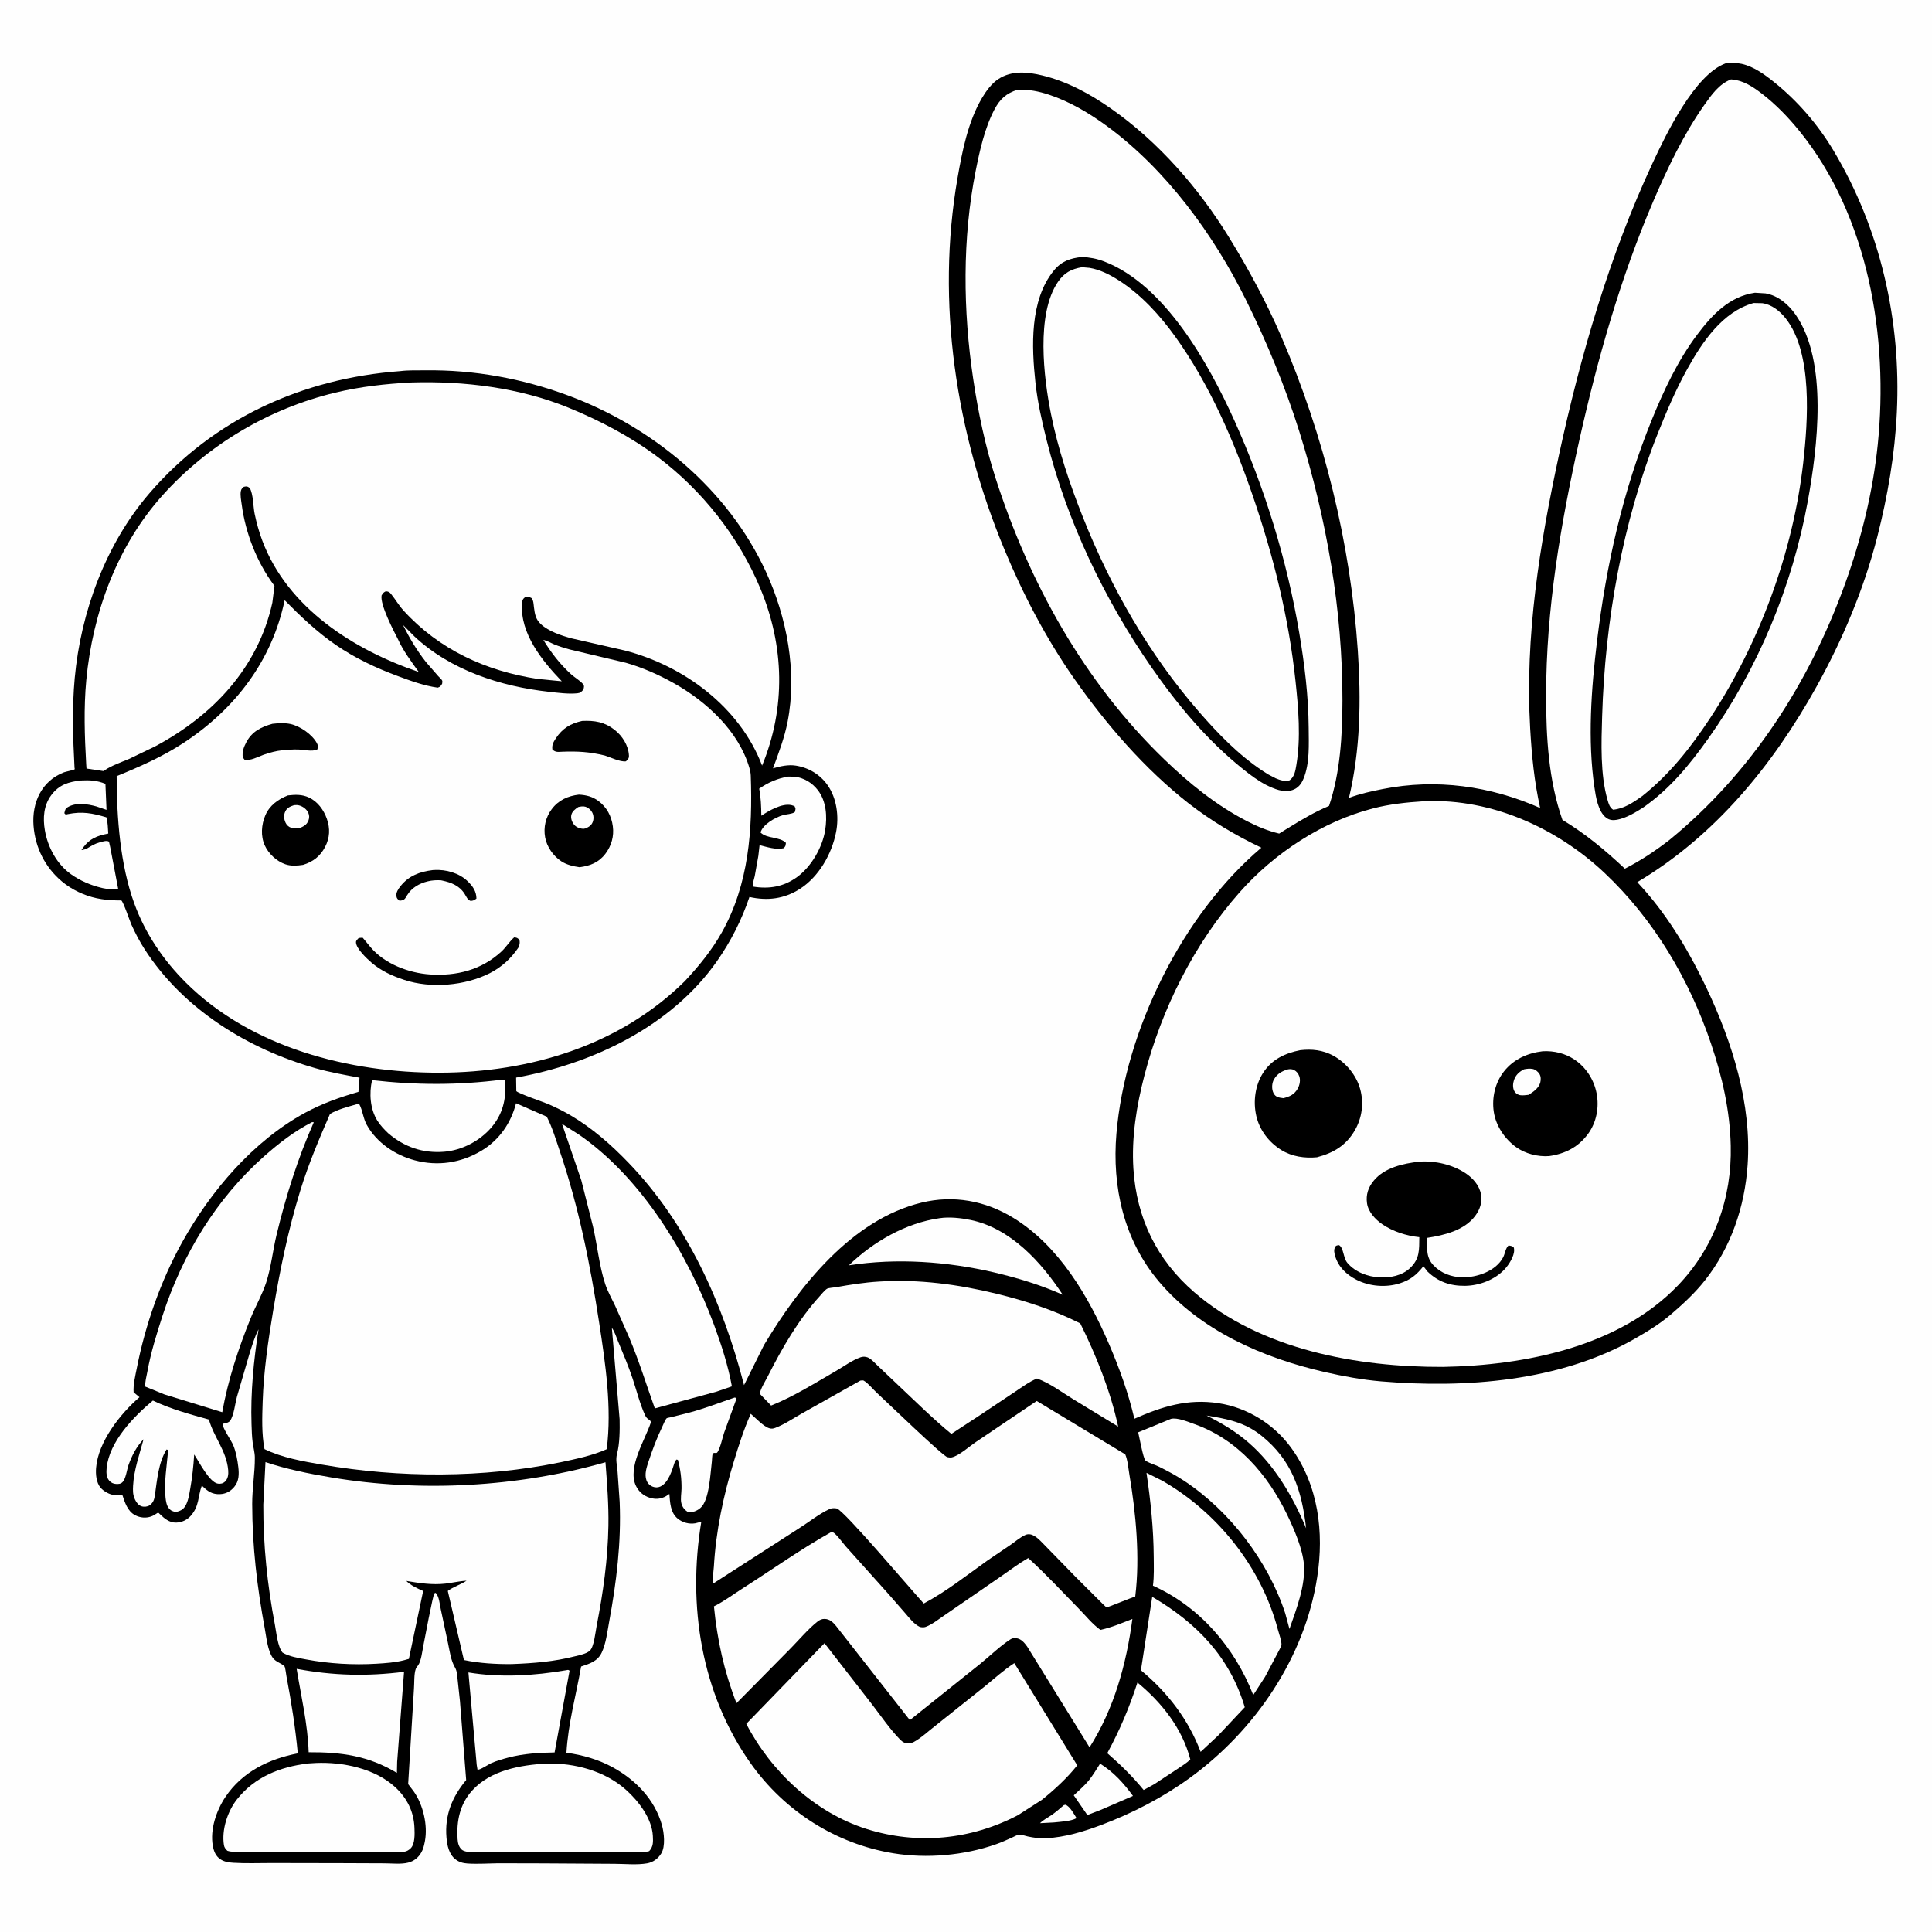
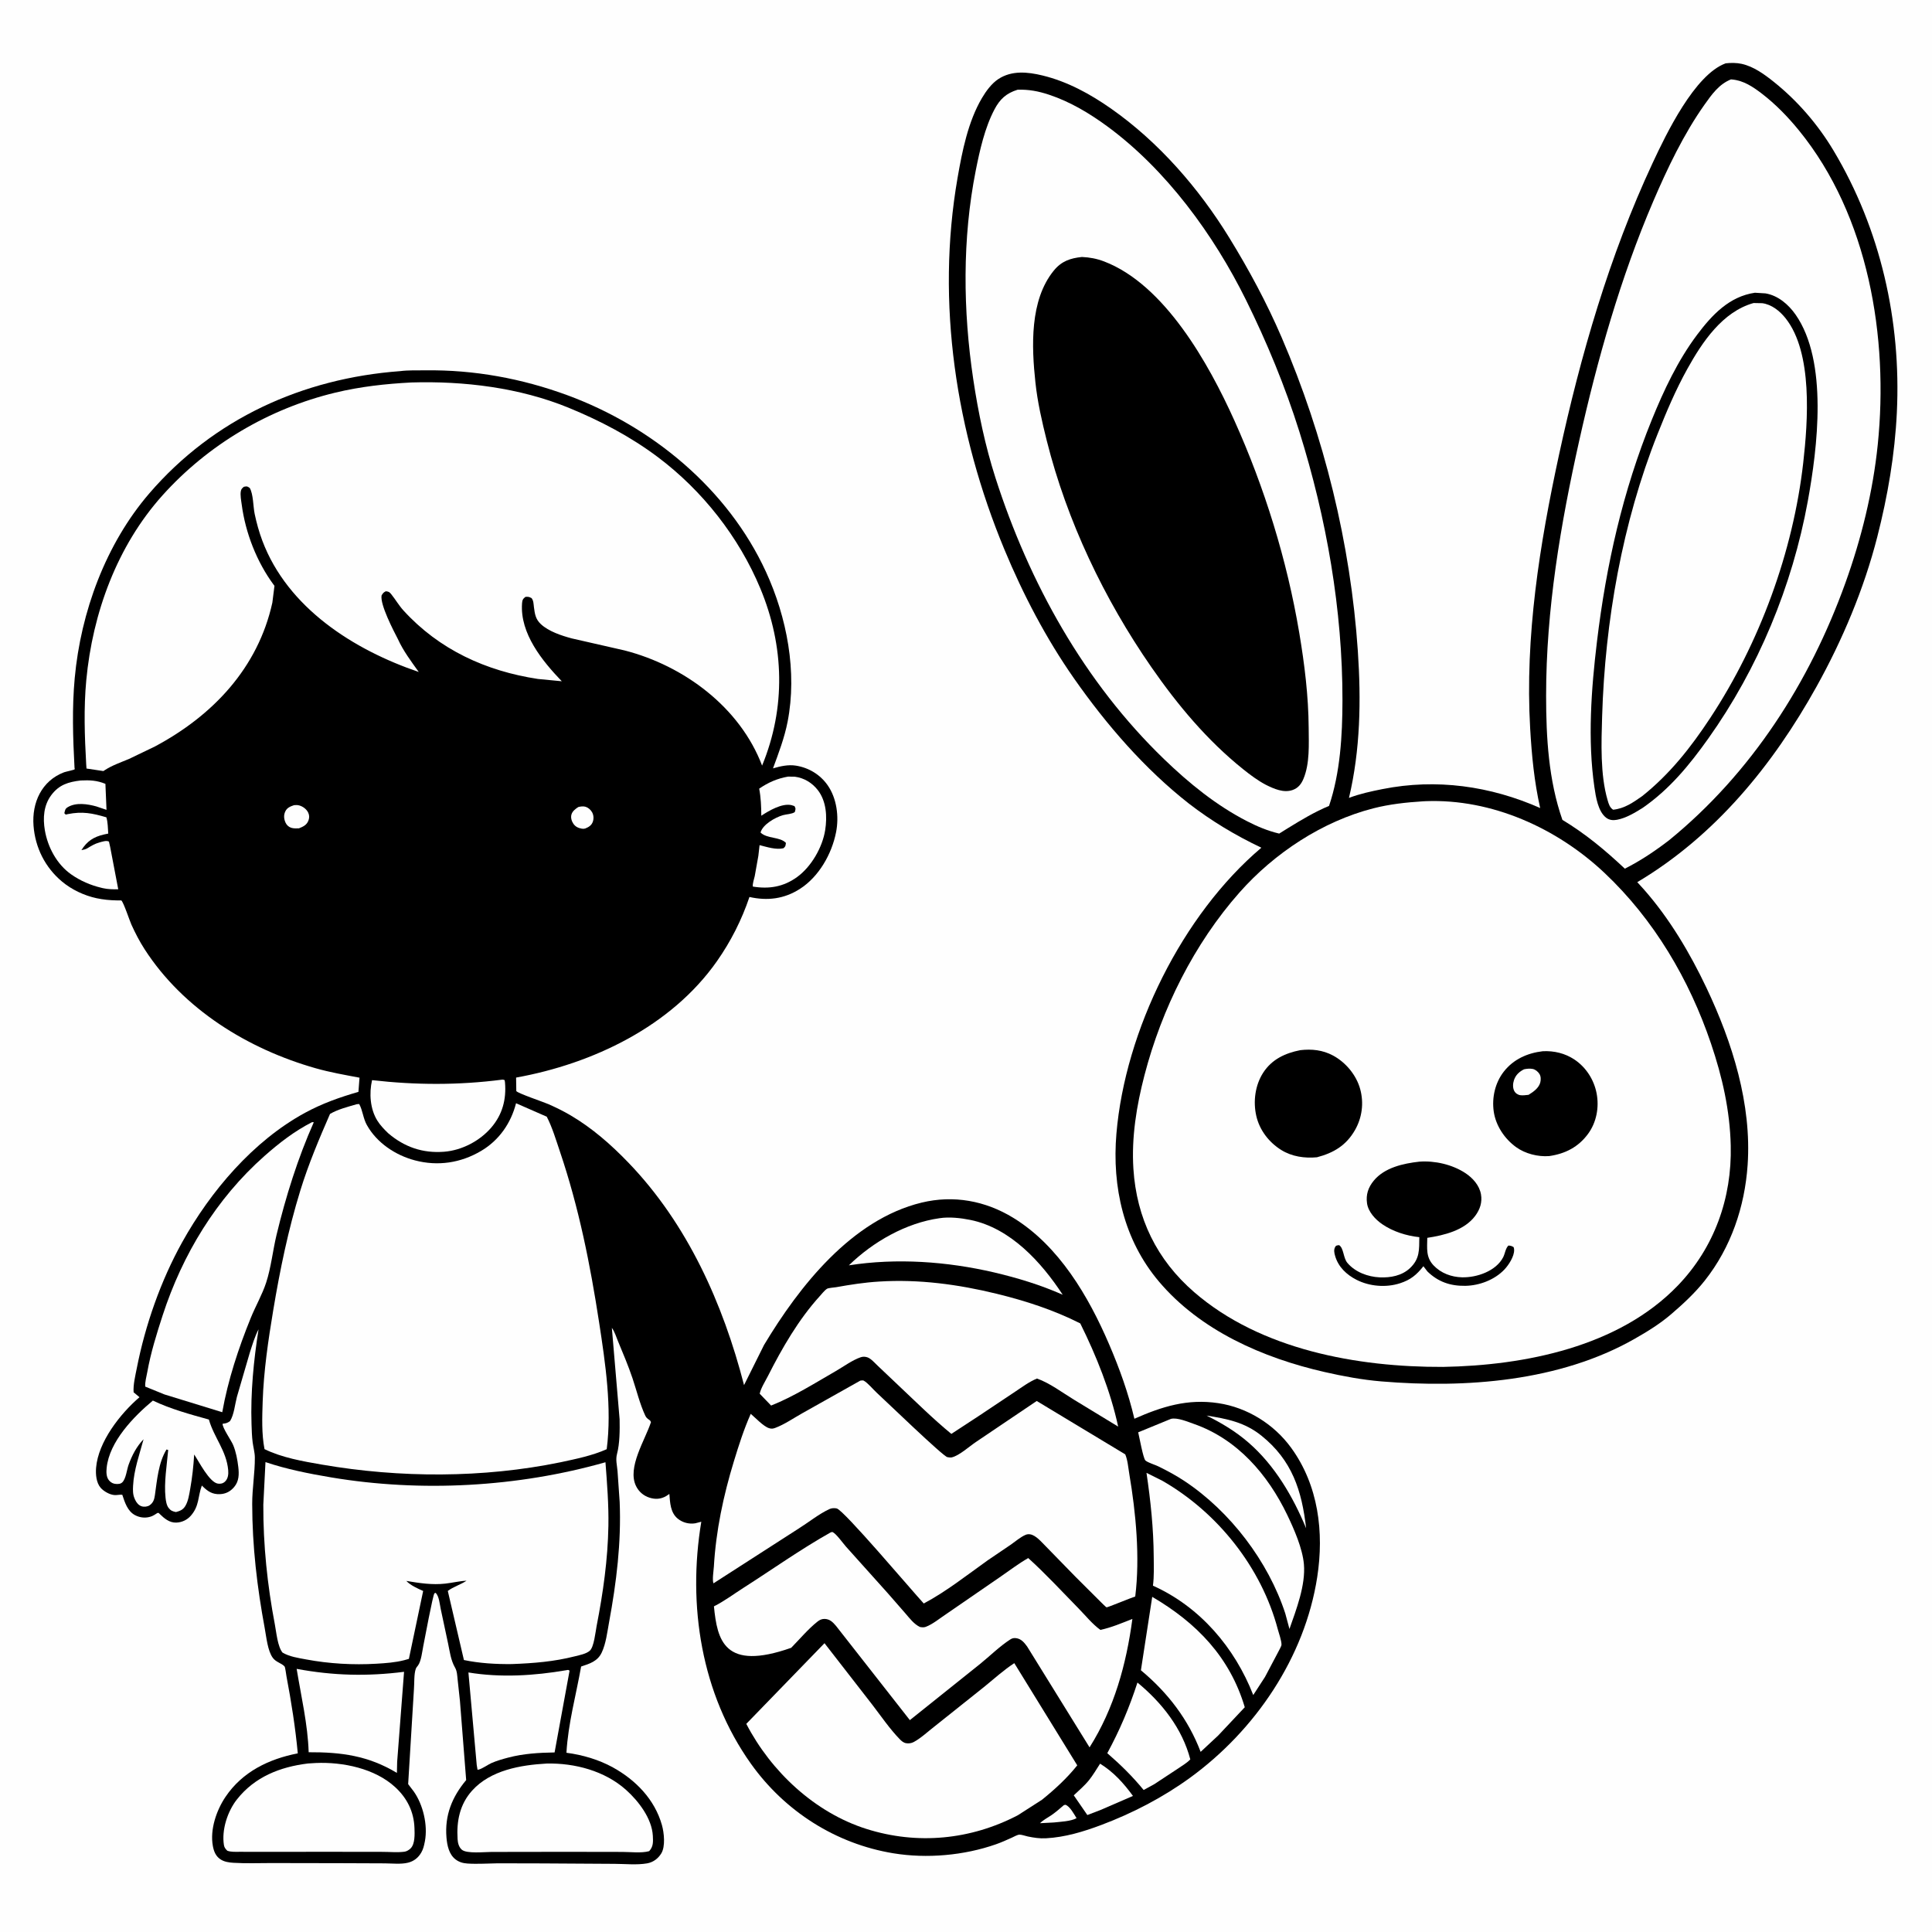
<svg xmlns="http://www.w3.org/2000/svg" version="1.1" style="display: block;" viewBox="0 0 2048 2048" width="1024" height="1024">
  <path transform="translate(0,0)" fill="rgb(254,254,254)" d="M -0 -0 L 2048 0 L 2048 2048 L -0 2048 L -0 -0 z" />
  <path transform="translate(0,0)" fill="rgb(0,0,0)" d="M 1829.31 67.123 C 1834.73 66.523 1840.84 66.496 1846.19 67.677 C 1858.99 70.505 1870.26 78.757 1880.31 86.782 C 1905.44 106.867 1927.06 131.931 1943.59 159.57 C 1993.49 243.009 2015.38 340.14 2010.75 437.042 C 2008.61 481.806 2001.09 525.629 1990.02 569 C 1975.97 624.085 1953.15 678.309 1925.53 727.966 C 1879.28 811.121 1818.13 886.022 1735.58 935.123 L 1742.84 943.124 C 1769.95 973.948 1791.5 1010.39 1809.02 1047.34 C 1836.36 1105.02 1857 1170.41 1852.55 1235.03 C 1849.5 1279.31 1834.91 1322.36 1807.16 1357.44 C 1796.69 1370.66 1784.13 1382.31 1771.35 1393.24 C 1759.4 1403.47 1746.18 1411.58 1732.56 1419.33 C 1653.22 1464.46 1553.62 1471.83 1464.2 1464.34 C 1444.07 1462.65 1423.81 1458.9 1404.12 1454.4 C 1338.81 1439.49 1272.42 1410.51 1228.39 1358.35 C 1191.25 1314.34 1178.67 1258.18 1183.45 1201.72 C 1192.68 1092.61 1253.15 969.67 1337.1 898.607 C 1309.6 885.518 1284.52 870.522 1260.39 851.922 C 1213.34 815.075 1172.84 768.194 1138.64 719.346 C 1108.95 676.944 1084.44 630.031 1064.63 582.291 C 1013.41 458.845 991.996 320.981 1015.06 188.5 C 1019.98 160.237 1026.15 128.987 1040.87 103.995 C 1045.2 96.631 1051.13 88.486 1058.37 83.746 C 1072.53 74.481 1089.42 76.218 1105 79.989 C 1131.47 86.394 1155.66 99.637 1177.81 115.163 C 1228.17 150.464 1270.72 199.42 1302.86 251.665 C 1323.87 285.806 1342.77 320.888 1358.62 357.742 C 1403.62 462.348 1431.69 576.382 1439.36 690 C 1442.88 742.207 1442.1 794.696 1429.96 845.805 C 1441.56 841.422 1453.45 838.861 1465.58 836.45 C 1522.6 825.111 1579.8 833.154 1632.65 856.556 C 1626.34 828.494 1623.7 800.832 1622.04 772.176 C 1616.41 674.691 1632.07 577.003 1652.64 482.016 C 1675.45 376.678 1706.08 270.958 1751.72 173.079 C 1766.14 142.145 1796.38 79.11 1829.31 67.123 z" />
  <path transform="translate(0,0)" fill="rgb(254,254,254)" d="M 1834.89 84.16 L 1836.27 84.276 C 1848.28 85.432 1857.98 91.871 1867.37 99.054 C 1882.12 110.336 1895.29 123.917 1907 138.297 C 1980.76 228.865 2002.15 357.883 1990.49 471.439 C 1985.37 521.257 1973.11 570.928 1956.17 618 C 1918.28 723.363 1856.61 819.432 1769.45 890.566 C 1754.71 901.906 1739.01 912.461 1722.4 920.828 C 1701.39 901.107 1680.93 884.051 1656.21 869.086 C 1641.54 827.245 1638.95 781.737 1638.94 737.732 C 1638.9 646.155 1654.19 556.105 1674.07 466.999 C 1693.2 381.24 1717.77 294.406 1752.48 213.452 C 1767.4 178.638 1784.92 141.872 1806.82 110.995 C 1814.5 100.154 1822.19 89.236 1834.89 84.16 z" />
  <path transform="translate(0,0)" fill="rgb(0,0,0)" d="M 1860.3 310.314 L 1871.5 311.002 C 1884.79 313.233 1895.86 322.742 1903.37 333.476 C 1938.12 383.189 1926.6 475.02 1916.32 531.367 C 1899.94 621.091 1863.73 708.585 1810.8 782.958 C 1790.86 810.98 1769.87 836.569 1741.33 856.357 C 1733.05 861.526 1723.86 867.14 1714.15 868.987 C 1709.96 869.783 1706 869.425 1702.61 866.842 C 1693.97 860.246 1691.62 844.647 1690.14 834.5 C 1682.83 784.19 1686.79 730.325 1692.86 680.021 C 1702.63 598.943 1720.19 520.781 1750.99 445 C 1763.74 413.641 1778.57 382.103 1798.98 354.887 C 1814.77 333.828 1833.13 314.256 1860.3 310.314 z" />
  <path transform="translate(0,0)" fill="rgb(254,254,254)" d="M 1858.85 321.225 L 1868 321.397 C 1877.97 322.666 1886.66 329.675 1892.75 337.321 C 1921.87 373.88 1916.45 446.8 1911.5 490.539 C 1900.79 585.005 1865.27 681.612 1812.97 761 C 1792.4 792.224 1770.18 820.491 1740.8 843.915 C 1731.13 850.684 1722.06 857.085 1710 858.345 C 1706.29 855.983 1705.26 852.109 1704.07 848.013 C 1696.22 821.042 1697.48 787.216 1698.32 759.367 C 1701.36 658.579 1719.78 553.97 1757.07 460.142 C 1766.47 436.494 1776.27 413.34 1788.65 391.054 C 1804.49 362.53 1825.92 330.457 1858.85 321.225 z" />
  <path transform="translate(0,0)" fill="rgb(254,254,254)" d="M 1078.65 95.113 C 1090.58 94.7 1100.76 96.665 1112.06 100.412 C 1134.37 107.805 1155.16 120.241 1174 134.108 C 1236.32 179.969 1286.56 248.811 1320.69 317.757 C 1342.83 362.479 1362.47 409.99 1377.41 457.655 C 1406.12 549.206 1423.24 646.625 1423.07 742.681 C 1423 779.612 1420.74 819.098 1408.84 854.287 C 1393.48 860.707 1379.58 869.045 1365.45 877.754 L 1355.99 883.635 C 1343.93 880.776 1333.03 876.22 1322.03 870.567 C 1289.17 853.69 1260.38 830.233 1233.92 804.687 C 1149.32 723.032 1090.95 617.793 1055.23 506.507 C 1044.37 472.671 1036.93 437.13 1031.68 402 C 1020.81 329.285 1019.97 253.075 1034.33 180.778 C 1038.61 159.238 1043.87 135.626 1054.13 116.072 C 1059.91 105.054 1066.69 98.864 1078.65 95.113 z" />
  <path transform="translate(0,0)" fill="rgb(0,0,0)" d="M 1146.9 272.407 C 1155.14 272.774 1162.67 274.188 1170.39 277.14 C 1234.6 301.672 1281.39 385.639 1308.42 445.607 C 1340.52 516.849 1364.28 593.666 1377.25 670.725 C 1382.87 704.098 1387.02 737.71 1387.25 771.599 C 1387.36 788.901 1388.54 809.193 1381.75 825.5 C 1379.41 831.124 1376.15 835.301 1370.32 837.4 C 1360.77 840.837 1350.44 836.167 1341.89 831.938 C 1333.13 827.294 1325.42 821.529 1317.7 815.339 C 1279.61 784.799 1248.21 747.173 1220.47 707.172 C 1170.54 635.177 1130.98 552.222 1109.62 467.138 C 1104.53 446.841 1099.84 426.401 1097.6 405.558 C 1093.52 367.608 1091.37 318.294 1117.08 286.829 C 1125.24 276.841 1134.52 273.685 1146.9 272.407 z" />
-   <path transform="translate(0,0)" fill="rgb(254,254,254)" d="M 1146.98 283.236 L 1147.33 283.28 L 1155 283.958 C 1166.09 285.836 1176.37 291.077 1185.76 297.061 C 1209.44 312.149 1229.4 334.016 1245.72 356.726 C 1282.1 407.382 1307.74 466.631 1327.92 525.337 C 1349.88 589.211 1366.12 654.533 1373.29 721.83 C 1376.38 750.799 1379.07 782.108 1374.19 811 C 1373.18 817.007 1372.25 823.459 1367 827.192 C 1361.98 828.756 1356.71 826.93 1352 824.921 L 1344.47 820.967 L 1338.66 817.295 C 1312.99 800.316 1291.05 777.617 1270.96 754.5 C 1218.08 693.666 1177.71 623.136 1147.98 548.385 C 1133.93 513.065 1121.59 476.241 1114.09 438.905 C 1106.36 400.423 1098.09 332.898 1121.56 298.701 C 1128.18 289.056 1135.58 285.206 1146.98 283.236 z" />
  <path transform="translate(0,0)" fill="rgb(254,254,254)" d="M 1508.44 849.423 L 1511.28 849.284 C 1581.42 846.55 1650.48 877.858 1700.82 925.298 C 1753.26 974.719 1790.75 1038.3 1813.74 1106.24 C 1825.72 1141.64 1833.77 1176.91 1834.66 1214.48 C 1835.99 1269.99 1817.24 1322.57 1778.54 1362.77 C 1716.03 1427.72 1616.49 1447.43 1529.72 1448.98 C 1439.08 1449.33 1336.52 1430.87 1265.95 1369.8 C 1226.18 1335.38 1204.81 1291.3 1201.45 1238.96 C 1199.31 1205.57 1204.8 1172.05 1213.17 1139.85 C 1231.4 1069.69 1265.77 1000.46 1314.02 945.942 C 1350.8 904.37 1401.73 870.709 1455.74 856.875 C 1473.02 852.448 1490.68 850.543 1508.44 849.423 z" />
  <path transform="translate(0,0)" fill="rgb(0,0,0)" d="M 1635.42 1114.34 C 1647.38 1113.75 1659.01 1116.51 1669 1123.18 C 1681.34 1131.42 1689.74 1144.62 1692.5 1159.15 C 1695.29 1173.83 1692.35 1189.73 1683.47 1201.86 C 1673.16 1215.94 1659.21 1223.05 1642.17 1225.49 C 1630.22 1226.39 1616.82 1223.01 1607.09 1215.98 C 1594.92 1207.19 1585.57 1193.24 1583.42 1178.25 C 1581.31 1163.51 1584.88 1147.77 1594.08 1135.98 C 1604.37 1122.8 1619.13 1116.27 1635.42 1114.34 z" />
  <path transform="translate(0,0)" fill="rgb(254,254,254)" d="M 1615.52 1133.5 C 1618.39 1132.89 1621.74 1132.55 1624.65 1133.11 C 1627.54 1133.66 1630.28 1135.95 1631.84 1138.39 C 1633.48 1140.96 1633.52 1144.63 1632.75 1147.5 C 1631.15 1153.49 1625.26 1157.54 1620.32 1160.57 C 1617.55 1160.84 1614.48 1161.33 1611.72 1160.97 C 1608.98 1160.62 1606.45 1158.9 1605.16 1156.43 C 1603.4 1153.03 1603.68 1148.53 1604.87 1145 C 1606.74 1139.45 1610.41 1136.11 1615.52 1133.5 z" />
  <path transform="translate(0,0)" fill="rgb(0,0,0)" d="M 1504.65 1231.4 C 1521.04 1230.2 1539.52 1234.44 1553.3 1243.5 C 1561.17 1248.68 1568.21 1256.5 1569.9 1266.04 C 1571.38 1274.44 1568.9 1281.96 1563.86 1288.77 C 1552.4 1304.26 1530.88 1309.44 1512.98 1312.16 C 1512.86 1323.31 1511.36 1332.57 1519.57 1341.3 C 1527.43 1349.64 1538.48 1353.73 1549.84 1354.01 C 1565.44 1354.39 1585.88 1347.42 1593.43 1332.71 C 1595.43 1328.82 1595.86 1323.33 1599 1320.32 C 1601.35 1320.48 1602.5 1320.76 1604.5 1322.02 C 1604.89 1323.32 1604.99 1323.44 1605.04 1325 C 1605.23 1331.79 1599.27 1340.96 1594.75 1345.72 C 1584.35 1356.69 1568.18 1362.81 1553.17 1363.03 C 1537.4 1363.26 1524.5 1358.84 1513.13 1347.82 L 1508.87 1342.26 C 1501.61 1351.42 1495.32 1356.67 1484.09 1360.31 C 1469.27 1365.12 1451.75 1363.69 1437.91 1356.61 C 1427.39 1351.22 1418.71 1343.07 1415.31 1331.43 C 1414.34 1328.1 1413.58 1324.63 1415.54 1321.5 C 1416.53 1319.91 1417.79 1320.22 1419.5 1319.9 C 1424.52 1323.05 1423.81 1333.45 1428.3 1338.73 C 1436.57 1348.48 1449.92 1353.48 1462.5 1354.05 C 1473.91 1354.57 1486.03 1352.37 1494.62 1344.28 C 1505.2 1334.3 1504.33 1324.7 1504.54 1311.45 C 1490.9 1310.03 1476.54 1305.49 1465.19 1297.68 C 1457.9 1292.67 1450.37 1284.59 1449.1 1275.5 C 1447.83 1266.36 1450.33 1258.77 1456.15 1251.66 C 1467.6 1237.66 1487.59 1233.29 1504.65 1231.4 z" />
  <path transform="translate(0,0)" fill="rgb(0,0,0)" d="M 1378.32 1113.22 C 1390.51 1111.81 1402.13 1113.02 1413.06 1118.9 C 1426.6 1126.19 1437.77 1139.59 1441.86 1154.49 C 1445.9 1169.21 1443.88 1184.78 1436.3 1197.99 C 1426.98 1214.24 1413.68 1222.12 1396.02 1226.76 C 1383.02 1227.98 1369.51 1226.06 1358.25 1219.08 C 1345.21 1210.99 1335.19 1198.05 1331.74 1183 C 1328.22 1167.69 1330.45 1150.38 1339.04 1137.09 C 1348.21 1122.91 1362.32 1116.38 1378.32 1113.22 z" />
-   <path transform="translate(0,0)" fill="rgb(254,254,254)" d="M 1365.53 1133.5 C 1367.64 1133.17 1369.91 1133.27 1371.84 1134.29 C 1374.5 1135.69 1376.36 1138.18 1377.33 1140.97 C 1378.73 1145.02 1377.74 1150.2 1375.69 1153.87 C 1372.13 1160.22 1367.22 1162.37 1360.52 1164.12 C 1358.1 1163.79 1355.31 1163.57 1353.17 1162.31 C 1351.21 1161.16 1350.01 1159.21 1349.31 1157.1 C 1347.97 1153.02 1348.36 1147.78 1350.53 1144.06 C 1353.97 1138.16 1359.1 1135.25 1365.53 1133.5 z" />
  <path transform="translate(0,0)" fill="rgb(0,0,0)" d="M 424.181 393.415 C 432.808 392.287 442.368 392.687 451.088 392.573 C 502.547 391.899 553.257 401.209 601.5 418.972 C 691.136 451.976 771.493 518.27 811.876 606.003 C 834.166 654.429 845.193 712.208 834.908 765 C 831.595 782.009 825.391 798.29 819.408 814.494 C 827.295 812.214 835.514 810.308 843.73 811.613 C 857.292 813.769 869.363 821.043 877.273 832.296 C 887.038 846.187 889.507 865.606 886.291 882.062 C 881.771 905.198 868.104 929.337 847.948 942.259 C 831.307 952.927 813.52 955.115 794.445 950.837 C 786.266 975.088 774.695 997.959 759.993 1018.91 C 711.462 1088.06 628.23 1127.66 547.084 1142.28 L 547.304 1156.58 C 548.832 1158.95 576.415 1168.27 581.346 1170.44 C 589.355 1173.97 597.298 1177.87 604.84 1182.31 C 627.912 1195.91 647.729 1213.33 666.223 1232.54 C 728.733 1297.47 766.466 1381.94 788.716 1468.27 L 809.935 1425.68 C 847.249 1363.54 902.756 1292.78 976.938 1274.82 C 1010.81 1266.62 1044.48 1272.82 1074.05 1290.91 C 1122.51 1320.55 1153.89 1374.2 1175.71 1425.01 C 1186.75 1450.71 1196.1 1476.7 1202.5 1503.94 C 1231.9 1490.94 1258.88 1482.5 1291.5 1487.42 C 1322.19 1492.04 1350.43 1509.65 1368.65 1534.68 C 1397.59 1574.46 1403.68 1624.21 1396.3 1671.86 C 1383.12 1757 1330.58 1834.22 1261.55 1884.45 C 1232.97 1905.25 1200.57 1922.09 1167.51 1934.51 C 1148.57 1941.63 1129.02 1947.58 1108.69 1948.66 C 1102.11 1949.01 1095.97 1948.07 1089.54 1946.75 C 1087.02 1946.22 1083.23 1944.81 1080.77 1944.8 C 1078.58 1944.78 1074.58 1947.1 1072.55 1948.02 C 1067 1950.53 1061.44 1953.03 1055.7 1955.04 C 1021.82 1966.91 982.464 1970.37 947.031 1964.57 C 886 1954.58 831.892 1920.02 796.033 1869.66 C 743.258 1795.53 728.679 1701.73 743.403 1613.11 L 737 1614.76 C 730.488 1615.82 723.651 1614.07 718.5 1609.89 C 710.582 1603.46 710.311 1592.96 709.561 1583.64 L 706.127 1585.94 C 700.453 1589.18 694.765 1589.56 688.593 1587.62 C 682.277 1585.65 677.181 1581.3 674.249 1575.33 C 664.582 1555.67 683.888 1526.49 690.057 1507.5 C 689.038 1505.7 689.54 1506.06 688.247 1505.15 C 686.247 1503.74 685.019 1502.8 683.96 1500.52 C 678.23 1488.18 674.861 1474.12 670.54 1461.2 C 666.089 1447.9 660.525 1434.83 655.15 1421.87 C 653.252 1417.29 651.522 1411.51 648.594 1407.6 L 656.817 1504.53 C 657.036 1515.62 656.976 1530.24 654.11 1541 C 652.379 1547.5 654.057 1552.87 654.606 1559.46 L 656.877 1592.1 C 658.637 1635.27 653.474 1677.24 645.65 1719.6 C 643.733 1729.98 642.351 1742.38 637.785 1751.92 C 633.373 1761.15 624.967 1763.61 616.004 1766.59 C 610.608 1797.13 602.235 1826.87 600.456 1858 C 617.467 1860.23 634.679 1865.24 649.723 1873.54 C 673.923 1886.9 693.977 1907.46 701.651 1934.56 C 703.941 1942.64 705.54 1957.22 701 1964.68 C 697.625 1970.23 692.337 1974.13 685.914 1975.25 C 675.143 1977.13 662.583 1975.79 651.557 1975.75 L 575.018 1975.29 L 527.762 1975.18 C 517.141 1975.31 506.266 1976.11 495.684 1975.43 C 490.879 1975.12 486.76 1974.01 482.876 1971.03 C 475.903 1965.67 473.981 1956.18 473.282 1947.89 C 471.286 1924.21 479.241 1904.8 494.161 1886.96 L 487.568 1803.19 L 485.123 1780.5 C 484.626 1776.1 484.601 1771.61 482.343 1767.69 C 477.832 1759.85 476.871 1751.05 475.006 1742.29 L 467.185 1705.58 C 466.055 1700.31 465.59 1692.48 461.871 1688.5 C 461.414 1688.67 460.872 1688.7 460.5 1689.02 C 458.936 1690.35 449.902 1738.88 448.751 1744.58 C 447.608 1750.26 446.496 1761.08 443.022 1765.6 C 442.123 1766.76 441.307 1767.57 440.776 1769 C 438.736 1774.52 439.32 1784.19 438.816 1790.22 L 432.662 1891.23 L 438.684 1899.15 C 448.512 1913.1 453.592 1934.72 450.452 1951.6 L 450.165 1953 C 449.404 1956.85 448.568 1960.3 446.59 1963.73 C 443.392 1969.29 438.778 1972.95 432.535 1974.52 C 425.19 1976.38 415.511 1975.27 407.943 1975.24 L 360.518 1975.05 L 287.419 1974.92 C 274.195 1974.9 260.644 1975.47 247.453 1974.64 C 242.58 1974.33 237.636 1973.66 233.5 1970.83 C 228.617 1967.48 226.685 1962.49 225.643 1956.87 C 222.415 1939.48 229.403 1919.03 239.065 1904.71 C 257.046 1878.06 285.006 1864.62 315.667 1858.62 C 313.123 1831.35 308.794 1803.92 303.682 1777.02 C 303.395 1775.51 302.407 1767.32 301.619 1766.47 C 298.277 1762.88 292.683 1762.1 289.201 1757.4 C 283.728 1750.02 282.367 1735.41 280.695 1726.4 C 272.533 1682.43 267.416 1639.1 267.34 1594.28 C 267.312 1577.82 270.257 1561.34 270.147 1545 C 270.112 1539.68 268.505 1534.25 267.826 1528.96 C 267.007 1522.59 266.842 1516.07 266.625 1509.65 C 265.501 1476.34 268.898 1442.02 274.077 1409.12 C 270.011 1416.91 267.472 1425.66 264.765 1434 L 251.126 1480.76 C 249.067 1488.52 248.091 1499.88 243.78 1506.5 C 241.318 1508.22 239.864 1508.78 236.869 1509.13 L 236 1509.22 C 235.5 1513.32 245.161 1526.92 247.197 1531.87 C 250.209 1539.18 251.66 1547.17 252.591 1555 C 253.492 1562.58 253.449 1570.08 248.287 1576.21 C 244.219 1581.05 239.334 1583.63 233.011 1583.87 C 225.16 1584.16 220.324 1580.97 214.947 1575.71 L 213.964 1574.73 C 209.594 1586.49 211.456 1596.21 202.321 1606.68 C 198.377 1611.2 192.784 1613.84 186.779 1614.02 C 179.646 1614.23 174.173 1609.64 169.376 1604.94 L 168.212 1603.79 L 166.906 1603.8 C 164.78 1605.19 162.579 1606.69 160.171 1607.54 C 154.595 1609.49 148.456 1608.91 143.253 1606.18 C 135.132 1601.93 132.306 1592.56 129.627 1584.5 C 126.866 1584.24 124.258 1584.97 121.5 1584.83 C 116.461 1584.57 109.971 1580.89 106.708 1577.14 C 102.004 1571.72 101.304 1562.83 101.848 1556 C 104.057 1528.26 127.667 1498.44 147.867 1481.09 L 141.642 1475.89 C 141.032 1468.06 143.463 1458.24 144.98 1450.5 C 153.959 1404.63 170.406 1357.65 193.106 1316.81 C 223.2 1262.68 268.319 1209.57 323.249 1179.66 C 341.418 1169.77 360.165 1163.13 379.957 1157.43 L 381.1 1142.39 C 365.571 1139.46 349.811 1136.72 334.6 1132.39 C 262.674 1111.94 194.355 1069.83 153.361 1006.34 C 147.935 997.933 143.417 989.22 139.297 980.112 C 137.342 975.789 131.049 956.646 128.643 954.509 C 128.587 954.459 123.925 954.461 123.643 954.456 C 116.384 954.317 109.513 953.668 102.39 952.149 C 89.348 949.368 76.064 943.096 65.809 934.548 C 47.872 919.598 37.32 898.562 35.536 875.267 C 33.671 850.901 44.091 827.705 67.886 818.666 C 69.508 818.05 78.505 816.175 79.079 815.52 C 79.439 815.11 79.02 814.43 78.991 813.885 C 77.303 782.134 76.291 750.575 79.203 718.849 C 85.63 648.812 112.051 576.705 158.246 523.037 C 226.383 443.878 320.753 401.086 424.181 393.415 z" />
  <path transform="translate(0,0)" fill="rgb(254,254,254)" d="M 1127.76 1913.5 L 1129.39 1913.13 C 1134.12 1914.69 1138.58 1923.13 1141.19 1927.33 C 1135.1 1930.74 1124.19 1931.1 1117.25 1931.89 L 1102.45 1932.68 C 1105.86 1929.21 1110.8 1926.75 1114.81 1923.97 C 1119.36 1920.83 1123.56 1917.09 1127.76 1913.5 z" />
  <path transform="translate(0,0)" fill="rgb(254,254,254)" d="M 1279 1500.56 C 1300.88 1504.06 1319.35 1507.59 1337.1 1521.82 C 1369.61 1547.88 1379.99 1579.97 1384.54 1620.02 C 1370.58 1586.43 1351.29 1553.33 1323.51 1529.23 C 1309.78 1517.32 1295.21 1508.62 1279 1500.56 z" />
  <path transform="translate(0,0)" fill="rgb(254,254,254)" d="M 1166.13 1869.57 C 1180.47 1878.41 1191.12 1890.28 1200.98 1903.77 L 1166.29 1918.79 L 1152.62 1924.01 L 1138.24 1903.13 C 1143.59 1898.04 1149.66 1892.92 1154.29 1887.18 C 1158.65 1881.77 1162.35 1875.42 1166.13 1869.57 z" />
  <path transform="translate(0,0)" fill="rgb(254,254,254)" d="M 1205.74 1783.58 C 1231.59 1804.84 1253.21 1832.19 1261.77 1865.02 C 1258.42 1868.64 1253.37 1871.52 1249.33 1874.35 L 1223.47 1891.38 L 1212.31 1897.47 C 1200.34 1882.9 1188.02 1870.8 1173.77 1858.45 C 1187.11 1833.81 1197.12 1810.15 1205.74 1783.58 z" />
-   <path transform="translate(0,0)" fill="rgb(254,254,254)" d="M 778.662 1481.5 C 780.114 1481.73 779.389 1481.45 780.763 1482.5 L 767.551 1518.88 C 765.506 1525.09 763.921 1533.78 760.638 1539.27 C 759.261 1541.58 756.965 1538.76 755.5 1541.26 C 754.89 1542.31 754.798 1547.66 754.605 1549.14 C 753.067 1560.99 752.05 1590.62 742.423 1598.52 C 738.216 1601.98 734.393 1603.37 729.023 1602.73 C 725.671 1600.48 723.274 1597.54 722.28 1593.53 C 721.145 1588.95 722.385 1582.75 722.441 1578 C 722.564 1567.51 721.353 1557.6 718.607 1547.5 L 717.008 1547.19 L 715.352 1549.5 C 712.589 1558.01 708.751 1571.82 699.9 1575.82 C 697.407 1576.95 694.537 1576.96 692 1575.97 C 688.776 1574.72 686.385 1572.33 685.239 1569.06 C 683.013 1562.72 685.4 1555.49 687.422 1549.39 C 691.599 1536.8 696.198 1524.47 701.981 1512.5 C 703.009 1510.37 705.121 1504.9 706.751 1503.37 C 707.057 1503.09 710.574 1502.46 711.055 1502.35 L 730.546 1497.47 C 746.848 1493.13 762.69 1486.92 778.662 1481.5 z" />
  <path transform="translate(0,0)" fill="rgb(254,254,254)" d="M 85.54 827.342 C 95.156 826.869 102.757 827.23 111.741 830.913 L 112.907 858.483 L 102.107 854.834 C 92.836 852.272 80.583 850.342 71.856 855.615 C 68.866 857.421 69.07 858.854 68.2 862 C 70.024 864.07 69.37 863.492 71.826 863.003 C 87.375 859.908 97.727 861.992 112.754 866.386 C 114.386 871.776 114.309 878.02 114.756 883.628 L 110.3 884.569 C 99.178 887.138 92.359 891.611 86.305 901.175 C 88.655 900.724 90.698 900.376 92.773 899.109 C 96.884 896.599 100.596 894.347 105.308 893.059 C 108.272 892.249 112.834 890.586 115.5 892.158 L 116.846 898.141 L 125.342 942.684 C 120.02 942.803 114.213 942.676 109.013 941.471 L 107.5 941.103 C 96.061 938.396 85.11 933.674 75.467 926.891 C 60.321 916.239 50.623 898.156 47.55 880.101 C 45.345 867.142 46.261 853.668 54.372 842.841 C 62.648 831.793 72.511 828.894 85.54 827.342 z" />
  <path transform="translate(0,0)" fill="rgb(254,254,254)" d="M 835.403 823.23 L 842.5 823.336 C 852.273 824.591 860.806 829.716 866.843 837.442 C 876.039 849.212 876.973 865.727 874.726 879.938 C 871.822 898.305 859.942 918.893 844.807 929.802 C 830.512 940.105 815.286 942.626 798.047 939.811 C 797.55 936.881 799.388 931.791 800.055 928.714 L 803.888 907.232 L 805.182 895.88 C 812.812 897.797 822.699 901.061 830.5 899.173 C 832.909 897.13 832.605 896.676 833.114 893.5 C 826.779 886.834 813.032 889.291 806.197 882.5 C 808.588 873.93 821.678 866.514 829.871 864.133 C 833.686 863.024 839.291 863.042 842.5 860.867 C 843.365 857.557 843.76 857.472 842.189 854.5 L 838.944 853.454 C 828.817 851.25 815.079 859.409 807.018 864.696 C 806.935 854.883 806.62 845.669 804.769 836.008 C 814.468 829.376 823.85 825.255 835.403 823.23 z" />
  <path transform="translate(0,0)" fill="rgb(254,254,254)" d="M 995.994 1291.34 C 1006.24 1289.75 1018.5 1291.11 1028.66 1293.18 C 1071.09 1301.83 1103.81 1337.8 1126.52 1372.48 C 1102.92 1362.02 1078.8 1354.72 1053.72 1348.8 C 1003.9 1337.2 950.475 1333.39 899.855 1341.3 C 925.442 1316.34 960.422 1296.35 995.994 1291.34 z" />
  <path transform="translate(0,0)" fill="rgb(254,254,254)" d="M 600.271 1770.5 C 602.194 1770.2 602.075 1769.81 603.773 1771 L 587.891 1857.66 C 571.308 1857.92 554.843 1858.89 538.73 1863.13 C 532.674 1864.72 526.661 1866.43 520.906 1868.93 C 517.416 1870.44 509.252 1876.23 506.186 1876 L 505.34 1870.89 L 496.545 1772.88 C 530.716 1778.55 566.297 1776.33 600.271 1770.5 z" />
  <path transform="translate(0,0)" fill="rgb(254,254,254)" d="M 532.078 1144.5 C 533.698 1144.41 532.724 1144.36 534.96 1145 L 535.322 1147.53 C 536.836 1165.4 532.614 1181.29 521.001 1194.99 C 508.78 1209.41 489.596 1219.44 470.717 1220.9 C 448.056 1222.66 428.653 1215.9 411.555 1201.32 C 407.295 1197.25 403.007 1192.79 399.894 1187.75 C 392.307 1175.46 391.202 1158.9 394.404 1144.99 C 440.476 1150.27 486.047 1150.46 532.078 1144.5 z" />
  <path transform="translate(0,0)" fill="rgb(254,254,254)" d="M 162.046 1484.67 C 180.678 1493.56 201.566 1499.3 221.431 1504.78 C 226.786 1523.73 240.086 1537.81 241.903 1558.47 C 242.274 1562.7 241.788 1567.47 238.528 1570.54 C 236.399 1572.56 233.848 1573.12 231.012 1572.71 C 221.954 1571.41 210.756 1549.08 205.841 1541.81 C 205.078 1554.2 203.799 1566.11 201.613 1578.33 C 200.565 1584.19 199.577 1591.14 196.523 1596.29 C 194.102 1600.38 190.912 1601.69 186.5 1602.84 C 182.919 1602.03 181.186 1601.56 178.753 1598.5 C 176.551 1595.73 175.843 1591.01 175.479 1587.61 C 173.746 1571.44 176.88 1553.21 178.29 1537.05 L 176.5 1536.52 C 167.867 1550.76 166.504 1568.89 164.193 1585 C 163.542 1589.54 162.49 1592.93 158.598 1595.65 C 156.387 1597.19 152.774 1597.57 150.151 1596.74 C 146.862 1595.71 144.555 1592.72 143.185 1589.72 L 142.66 1588.5 C 140.713 1584.06 140.84 1579.67 141.074 1574.92 C 141.889 1558.39 147.909 1541.51 152.187 1525.65 C 144.723 1533.42 139.905 1542.76 136.278 1552.84 C 134.435 1557.96 133.536 1567.41 129.766 1571.21 C 127.897 1573.1 125.55 1573.17 123 1573.05 C 120.033 1572.92 117.627 1571.65 115.694 1569.43 C 112.593 1565.87 112.595 1560.5 113.054 1556 C 115.899 1528.08 141.733 1501.6 162.046 1484.67 z" />
  <path transform="translate(0,0)" fill="rgb(254,254,254)" d="M 1221.41 1692.72 C 1268.46 1720.31 1303.71 1756.57 1319.51 1809.75 L 1291.27 1839.77 L 1272.73 1857.04 C 1259.74 1822.86 1238.21 1794.7 1210.27 1771.28 L 1209.41 1770.57 L 1221.41 1692.72 z" />
  <path transform="translate(0,0)" fill="rgb(254,254,254)" d="M 314.461 1769.06 C 353.343 1776.28 389.242 1777.15 428.315 1772.19 L 421.01 1867.52 L 420.739 1879.36 C 390.458 1861.11 361.875 1857.29 327.201 1857.45 C 326.282 1828 319.209 1798.09 314.461 1769.06 z" />
  <path transform="translate(0,0)" fill="rgb(254,254,254)" d="M 1241.28 1504.05 C 1248.02 1502.4 1259.11 1507.15 1265.5 1509.39 C 1311.54 1525.47 1343.9 1562.97 1364.57 1605.95 C 1371.8 1621.01 1380.72 1641.36 1382.2 1658.13 C 1384.14 1680.27 1374.09 1706.25 1366.88 1726.78 L 1362.42 1710.24 C 1344.44 1655.22 1304.13 1602.18 1255.67 1570.02 C 1246.73 1564.09 1237.4 1559.07 1227.77 1554.36 C 1224.23 1552.63 1217 1550.64 1214.21 1548.18 C 1211.84 1546.1 1207.66 1522.84 1206.53 1518.32 L 1241.28 1504.05 z" />
  <path transform="translate(0,0)" fill="rgb(254,254,254)" d="M 1215.33 1561.28 L 1232.03 1569.62 C 1290.67 1603.18 1337.21 1661.61 1354.5 1727.06 C 1355.65 1731.42 1358.53 1739.17 1358.44 1743.48 C 1358.41 1744.97 1355.94 1749.17 1355.22 1750.66 L 1341 1777.55 L 1328.5 1796.82 C 1308.84 1746.5 1272.07 1703.29 1222.17 1680.89 C 1223.49 1670.83 1223.05 1660.38 1222.99 1650.24 C 1222.81 1620.37 1219.7 1590.79 1215.33 1561.28 z" />
  <path transform="translate(0,0)" fill="rgb(254,254,254)" d="M 326.42 1869.37 L 334.763 1868.85 C 363.306 1867.63 397.415 1874.56 419.031 1894.56 C 431.608 1906.2 438.717 1920.5 439.349 1937.7 C 439.58 1943.98 440.068 1954.58 435.317 1959.31 C 433.623 1961 431.215 1962.54 428.818 1962.87 C 421.561 1963.89 412.872 1963.04 405.47 1963.05 L 351.5 1962.98 L 277.265 1963.02 L 254.02 1962.99 C 249.583 1962.97 245.246 1963.35 241 1961.88 C 239.157 1960.12 237.795 1958.48 237.381 1955.9 C 234.78 1939.72 241.184 1920.17 251.111 1907.53 C 269.948 1883.55 296.926 1872.97 326.42 1869.37 z" />
  <path transform="translate(0,0)" fill="rgb(254,254,254)" d="M 579.56 1869.43 C 609.326 1868.8 641.08 1877.2 663.652 1897.37 C 676.859 1909.17 691.107 1927.73 692.039 1946.11 C 692.362 1952.48 692.647 1957.39 688.156 1962.3 C 680.14 1964.59 668.165 1963.12 659.697 1963.11 L 598.752 1963.01 L 520.927 1963.13 C 513.732 1963.14 494.537 1965.22 489.5 1960.72 C 486.29 1957.86 485.313 1953.59 485.055 1949.47 C 483.86 1930.41 487.414 1912.64 500.383 1898.2 C 519.909 1876.45 551.825 1870.99 579.56 1869.43 z" />
-   <path transform="translate(0,0)" fill="rgb(254,254,254)" d="M 595.767 1191.37 L 613.909 1202.87 C 680.353 1248.92 729.166 1329.53 756.821 1404.19 C 764.669 1425.38 771.762 1447.36 775.838 1469.6 L 759.767 1475.13 L 694.142 1492.97 C 685.085 1467.64 677.343 1442.39 666.83 1417.52 L 651.982 1384 C 648.491 1376.63 644.152 1369.04 641.595 1361.32 C 635.117 1341.78 633.194 1319.69 628.437 1299.53 L 616.204 1251.21 L 595.767 1191.37 z" />
  <path transform="translate(0,0)" fill="rgb(254,254,254)" d="M 330.871 1189.5 L 332.627 1189.66 C 315.783 1227.42 302.899 1268.56 293.204 1308.79 C 289.219 1325.32 287.366 1343.63 282.12 1359.67 C 278.035 1372.16 270.84 1384.72 265.83 1397.04 C 252.787 1429.09 241.668 1462.91 235.598 1497.01 L 174.24 1478.13 L 153.955 1469.86 C 153.569 1465.08 155.291 1459.13 156.147 1454.37 C 159.822 1433.93 166.008 1414.04 172.419 1394.32 C 193.392 1329.82 229.3 1270.57 280.26 1225.48 C 295.99 1211.57 312.099 1199.07 330.871 1189.5 z" />
  <path transform="translate(0,0)" fill="rgb(254,254,254)" d="M 932.043 1358.5 C 973.881 1355.85 1015.8 1361.5 1056.39 1371.42 C 1086.96 1378.89 1117 1388.62 1145.13 1402.87 C 1162.1 1437.03 1177.28 1474.94 1185.29 1512.25 L 1138.31 1483.65 C 1125.88 1476.08 1112.96 1466.19 1099.26 1461.3 C 1090.89 1464.74 1083.58 1470.3 1076.07 1475.26 L 1038.56 1500.3 L 1008.47 1519.99 C 989.26 1504.21 971.242 1486.36 953.146 1469.3 L 930.163 1447.51 C 927.331 1444.84 923.221 1440.1 919.551 1438.85 C 917.092 1438.02 914.733 1437.93 912.289 1438.77 C 903.466 1441.8 894.212 1448.64 886.068 1453.34 C 864.061 1466.04 841.025 1480.58 817.412 1489.95 L 805.305 1477.39 C 806.658 1471.22 811.079 1464.51 813.941 1458.85 C 829.013 1429.08 846.433 1398.82 868.949 1374 C 870.987 1371.75 874.125 1367.76 876.65 1366.17 C 878.238 1365.18 884.165 1364.86 886.221 1364.5 C 901.666 1361.75 916.347 1359.42 932.043 1358.5 z" />
  <path transform="translate(0,0)" fill="rgb(254,254,254)" d="M 874 1741.85 L 924.84 1807.3 C 934.046 1819.29 943.189 1832.74 953.717 1843.57 C 955.611 1845.52 957.623 1847.31 960.379 1847.84 C 963.088 1848.35 966.099 1847.94 968.536 1846.65 C 976.07 1842.65 983.708 1835.44 990.493 1830.21 L 1043.44 1788 C 1053.86 1779.52 1063.93 1770.35 1075.2 1763 L 1141.93 1871.34 C 1131.09 1884.94 1118.04 1896.91 1104.55 1907.81 L 1078.96 1924.23 C 1028.93 1950.34 972.462 1955.82 918.5 1938.76 C 863.713 1921.44 817.331 1877.93 791.101 1827.36 L 874 1741.85 z" />
-   <path transform="translate(0,0)" fill="rgb(254,254,254)" d="M 880.354 1624.5 C 881.078 1624.35 881.842 1623.77 882.526 1624.05 C 886.298 1625.6 893.545 1635.83 896.626 1639.32 L 941.205 1689.01 L 959.898 1710.43 C 964.39 1715.62 968.851 1721.63 975.151 1724.66 C 977.191 1725.04 979.27 1725.29 981.267 1724.55 C 988.596 1721.87 996.417 1715.32 1003 1711 L 1061 1671.08 C 1070.55 1664.47 1079.88 1657.39 1089.97 1651.6 C 1108.55 1668.4 1125.84 1687.2 1143.4 1705.1 C 1150.83 1712.67 1157.84 1721.52 1166.44 1727.75 C 1178.13 1725.29 1189.26 1720.48 1200.37 1716.15 C 1193.96 1764.24 1181.08 1810.97 1154.97 1852.27 L 1088.81 1745.37 C 1085.74 1741.2 1082.63 1737.28 1077.2 1736.53 C 1074.9 1736.21 1072.99 1736.55 1071 1737.84 C 1059.79 1745.06 1049.06 1755.68 1038.62 1764.11 L 964.492 1823.41 L 886.243 1723.55 C 882.859 1719.57 879.69 1716.29 874.149 1716.12 C 871.179 1716.03 868.781 1717.2 866.497 1719.02 C 856.621 1726.87 847.563 1737.7 838.692 1746.75 L 780.699 1805.46 C 767.607 1771.77 760.329 1738.64 756.8 1702.8 C 767.551 1697.44 777.78 1689.76 787.933 1683.29 C 818.52 1663.78 848.751 1642.25 880.354 1624.5 z" />
+   <path transform="translate(0,0)" fill="rgb(254,254,254)" d="M 880.354 1624.5 C 881.078 1624.35 881.842 1623.77 882.526 1624.05 C 886.298 1625.6 893.545 1635.83 896.626 1639.32 L 941.205 1689.01 L 959.898 1710.43 C 964.39 1715.62 968.851 1721.63 975.151 1724.66 C 977.191 1725.04 979.27 1725.29 981.267 1724.55 C 988.596 1721.87 996.417 1715.32 1003 1711 L 1061 1671.08 C 1070.55 1664.47 1079.88 1657.39 1089.97 1651.6 C 1108.55 1668.4 1125.84 1687.2 1143.4 1705.1 C 1150.83 1712.67 1157.84 1721.52 1166.44 1727.75 C 1178.13 1725.29 1189.26 1720.48 1200.37 1716.15 C 1193.96 1764.24 1181.08 1810.97 1154.97 1852.27 L 1088.81 1745.37 C 1085.74 1741.2 1082.63 1737.28 1077.2 1736.53 C 1074.9 1736.21 1072.99 1736.55 1071 1737.84 C 1059.79 1745.06 1049.06 1755.68 1038.62 1764.11 L 964.492 1823.41 L 886.243 1723.55 C 882.859 1719.57 879.69 1716.29 874.149 1716.12 C 871.179 1716.03 868.781 1717.2 866.497 1719.02 C 856.621 1726.87 847.563 1737.7 838.692 1746.75 C 767.607 1771.77 760.329 1738.64 756.8 1702.8 C 767.551 1697.44 777.78 1689.76 787.933 1683.29 C 818.52 1663.78 848.751 1642.25 880.354 1624.5 z" />
  <path transform="translate(0,0)" fill="rgb(254,254,254)" d="M 912.01 1463.5 C 912.726 1463.39 914.846 1463.13 915.5 1463.49 C 919.977 1465.95 925.542 1472.85 929.545 1476.52 C 939.48 1485.65 999.434 1543.57 1004.23 1544.63 C 1005.46 1544.91 1007.76 1545.18 1009 1544.87 C 1017.15 1542.83 1027.6 1533.17 1034.62 1528.5 L 1098.97 1485.1 L 1192.81 1541.68 C 1195.4 1547.71 1196.03 1556.12 1197.13 1562.64 C 1204.11 1603.83 1208.56 1650.89 1203.4 1692.35 C 1199.19 1693.62 1174.07 1704.03 1173.05 1703.84 C 1172.27 1703.69 1167.49 1698.74 1166.67 1697.97 L 1140.02 1671.4 L 1108.39 1638.96 C 1104.16 1634.8 1098.19 1627.45 1092.04 1626.46 C 1090.26 1626.17 1088.64 1626.36 1087 1627.07 C 1081.65 1629.4 1076.41 1633.97 1071.59 1637.34 L 1046.82 1654.13 C 1025.2 1669.57 1002.67 1687.35 979.225 1699.77 C 965.978 1685.37 894.71 1600.98 887 1599.04 C 884.667 1598.45 881.622 1598.61 879.425 1599.61 C 868.403 1604.63 857.331 1613.58 846.945 1620.12 L 756.297 1678.42 C 754.849 1674.49 756.479 1665.02 756.735 1660.62 C 758.945 1622.65 766.795 1585.58 777.888 1549.25 C 783.166 1531.97 788.474 1515.27 795.813 1498.72 C 800.722 1502.87 809.289 1512.06 815.223 1513.92 C 817.736 1514.71 819.357 1514.54 821.805 1513.62 C 831.692 1509.92 841.335 1503.19 850.566 1498.03 L 912.01 1463.5 z" />
  <path transform="translate(0,0)" fill="rgb(254,254,254)" d="M 281.413 1549.88 C 303.875 1557.46 327.615 1562.17 350.961 1566.09 C 446.226 1582.09 548.974 1576.47 641.813 1550.04 C 643.531 1572.66 645.324 1594.76 644.929 1617.5 C 644.31 1653.21 639.292 1688.52 632.461 1723.52 C 631.226 1729.84 629.699 1746 625.121 1749.91 C 621.222 1753.24 614.481 1754.46 609.573 1755.72 C 587.211 1761.43 565.723 1763.11 542.756 1763.98 C 525.804 1764.19 508.395 1763.17 491.777 1759.71 L 474.689 1686.47 C 480.494 1682.02 488.3 1679.81 494.537 1675.63 C 487.102 1675.97 479.524 1677.85 472.097 1678.69 C 458.007 1680.27 444.559 1678.16 430.723 1675.84 C 435.199 1680.56 442.674 1683.89 448.571 1686.5 L 433.438 1758.48 L 428.497 1759.87 C 418.904 1762.35 408.91 1763.02 399.049 1763.61 C 374.474 1765.09 348.686 1763.61 324.5 1759.06 C 316.125 1757.49 306.908 1756.18 299.5 1751.82 C 294.261 1745.47 292.928 1730.24 291.391 1722.2 C 283.419 1680.47 278.944 1637.54 279.131 1595.03 L 281.413 1549.88 z" />
  <path transform="translate(0,0)" fill="rgb(254,254,254)" d="M 378.211 1170.5 L 380.771 1170.32 C 384.542 1177.17 384.887 1185.43 388.914 1192.63 C 399.489 1211.54 419.294 1224.64 439.871 1230.05 C 464.211 1236.45 488.452 1232.78 510 1220.03 C 529.046 1208.77 541.599 1190.66 547.033 1169.48 L 579.589 1183.74 C 585.441 1195.02 589.508 1208.76 593.6 1220.85 C 613.629 1280.08 625.601 1340.17 635.08 1401.78 C 641.748 1445.13 648.797 1492.49 643.132 1536.21 C 627.722 1543.1 610.666 1546.5 594.225 1550.05 C 511.94 1566.98 423.795 1566.78 341.188 1552.53 C 321.103 1549.07 298.821 1545.17 280.392 1536.14 C 277.25 1519.96 277.894 1502.25 278.443 1485.83 C 279.53 1453.31 284.274 1421.13 289.612 1389.07 C 296.745 1346.22 305.55 1303.55 318.356 1261.99 C 326.984 1233.99 338.165 1207.57 349.84 1180.78 C 358.41 1175.82 368.767 1173.27 378.211 1170.5 z" />
  <path transform="translate(0,0)" fill="rgb(254,254,254)" d="M 435.978 405.437 C 491.938 403.746 550.747 410.896 602.812 432.252 C 636.163 445.932 668.458 462.847 697.344 484.546 C 744.701 520.121 783.314 569.263 806.051 623.923 C 831.477 685.048 833.084 750.344 807.853 811.567 C 784.363 749.712 725.024 705.663 662.06 689.489 L 605.993 676.71 C 595.207 673.792 581.63 669.373 573.318 661.589 C 567.729 656.354 566.952 650.956 565.999 643.703 C 565.557 640.345 565.654 636.792 563.5 634.03 C 560.684 632.582 560.171 632.52 557 632.701 C 554.305 634.819 553.651 636 553.394 639.5 C 551.032 671.565 574.903 700.691 595.509 722.165 L 570.222 719.721 C 515.166 711.384 465.485 688.639 427.681 647.118 C 422.849 641.811 419.294 635.586 414.831 630.014 C 412.841 627.528 412.156 627.133 409 626.763 C 406.385 628.08 406.104 628.639 404.5 631.136 C 402.693 640.801 417.12 668.482 421.811 677.5 C 427.391 689.887 436.002 701.304 443.889 712.309 C 374.974 688.898 304.946 644.472 278.104 573.222 C 274.626 563.989 271.978 554.38 269.948 544.726 C 268.326 537.015 268.593 523.806 264.728 517.252 C 261.794 515.284 261.996 515.403 258.5 516.005 C 256.799 517.517 255.804 518.16 255.326 520.527 C 254.464 524.807 255.686 530.737 256.254 535.053 C 260.169 564.811 272.217 595.741 290.124 619.922 L 290.948 621.016 L 288.704 638.845 C 273.449 708.085 225.543 758.615 164.209 791.309 L 136.774 804.5 C 128.019 808.192 118.901 811.253 110.911 816.491 L 109.609 817.361 L 91.691 814.677 L 91.364 810.012 C 89.705 780.401 88.682 750.683 91.453 721.094 C 98.122 649.885 124.08 578.751 172.243 525.107 C 220.502 471.354 284.996 433.186 355.241 416.253 C 381.929 409.819 408.619 406.878 435.978 405.437 z" />
-   <path transform="translate(0,0)" fill="rgb(254,254,254)" d="M 301.741 636.248 C 318.796 653.511 336.045 669.981 356.136 683.76 C 376.545 697.757 398.399 707.996 421.55 716.61 C 435.246 721.707 449.465 726.923 464 728.942 C 466.91 727.951 466.93 727.45 468.673 724.852 C 468.708 723.735 469.184 722.541 468.777 721.5 C 468.308 720.298 465.299 717.55 464.347 716.505 L 451.528 701.758 C 441.812 689.396 434.141 676.5 427.163 662.453 L 439.338 674.66 C 477.674 710.506 530.743 727.677 582 733.333 C 591.515 734.383 602.403 735.879 612 734.917 C 615.38 734.579 616.338 733.346 618.5 730.883 C 618.961 728.451 619.684 727.117 617.911 725.023 C 614.899 721.467 608.991 718.039 605.375 714.738 C 593.419 703.823 584.428 692.136 575.986 678.374 C 579.788 679.044 583.87 681.551 587.466 683.047 C 592.789 685.262 598.385 686.909 603.933 688.464 L 663.499 702.599 C 681.28 707.665 698.395 715.28 714.5 724.325 C 748.851 743.617 783.055 775.049 794.353 813.894 C 795.181 816.743 795.731 819.295 795.836 822.259 C 797.869 879.574 793.881 937.378 765.122 988.455 C 754.393 1007.51 740.808 1024.13 725.925 1040.04 C 656.894 1108.28 561.579 1136.85 466.163 1137.08 C 370.687 1137.32 266.351 1110.72 196.947 1041.52 C 173.019 1017.67 153.976 989.6 142.358 957.768 C 127.252 916.379 123.745 866.48 123.651 822.759 C 148.329 812.645 172.491 802.033 194.853 787.312 C 249.264 751.489 288.331 700.487 301.741 636.248 z" />
  <path transform="translate(0,0)" fill="rgb(0,0,0)" d="M 458.699 922.348 L 460.318 922.236 C 472.925 921.57 486.476 925.302 495.705 934.139 C 501.11 939.314 504.992 944.843 505.049 952.5 C 502.64 954.439 502.074 954.578 499 955.069 C 495.43 953.789 494.518 950.694 492.537 947.568 C 486.982 938.801 478.263 935.42 468.53 933.392 L 467.277 933.139 C 462.529 932.894 458.14 933.136 453.5 934.258 C 444.623 936.405 436.504 940.956 431.664 948.864 L 429.767 951.939 C 427.926 954.439 426.43 954.433 423.5 954.793 C 421.6 953.117 420.648 952.683 420.225 950.059 C 419.598 946.169 422.16 942.384 424.444 939.5 C 433.322 928.286 444.897 924.071 458.699 922.348 z" />
  <path transform="translate(0,0)" fill="rgb(0,0,0)" d="M 288.847 767.229 C 294.854 766.558 301.953 766.17 307.89 767.449 C 318.03 769.632 331.105 778.582 336.03 788 C 337.366 790.555 337.137 791.708 336.408 794.407 C 330.968 797.098 322.17 794.674 315.98 794.492 C 310.445 794.329 304.845 794.854 299.333 795.298 C 292.6 795.993 285.725 797.8 279.367 800.094 C 273.267 802.295 265.874 806.488 259.343 805.5 L 257.373 802.791 C 256.518 796.886 258.427 791.802 261.212 786.607 C 267.302 775.243 277.08 770.497 288.847 767.229 z" />
  <path transform="translate(0,0)" fill="rgb(0,0,0)" d="M 380.086 994.5 C 381.611 994.053 382.921 994.089 384.5 994.054 L 392.952 1004.24 C 407.759 1021.71 433.071 1031.39 455.554 1032.93 C 483.886 1034.86 510.29 1028.24 531.48 1008.71 C 536.52 1004.07 539.977 998.089 545 993.683 C 548.167 993.95 548.26 994.165 550.667 996.287 C 551.183 999.895 550.962 1001.22 549.476 1004.55 C 541.621 1016.11 531.688 1025.28 519.198 1031.61 C 492.834 1044.98 456.714 1048.05 428.578 1038.73 C 415.793 1034.49 404.14 1029.29 393.825 1020.43 C 388.889 1016.18 377.356 1005.45 377.356 998.75 C 377.356 996.916 378.961 995.819 380.086 994.5 z" />
  <path transform="translate(0,0)" fill="rgb(0,0,0)" d="M 617.037 764.218 C 630.251 763.595 640.699 765.224 651.406 773.579 C 659.681 780.035 666.231 790.238 666.704 801 C 666.838 804.039 665.52 805.033 663.5 807.05 C 657.361 807.855 647.295 802.826 641.188 800.908 C 625.082 796.949 611.999 796.218 595.5 796.888 C 591.199 797.063 588.819 797.555 585.554 794.5 C 584.845 789.875 586.593 786.64 589.153 782.753 C 596.236 772.002 604.76 766.94 617.037 764.218 z" />
  <path transform="translate(0,0)" fill="rgb(0,0,0)" d="M 305.149 843.18 C 313.053 842.292 320.159 841.97 327.553 845.423 C 336.783 849.734 343.2 858.605 346.5 868.031 C 350.096 878.303 349.666 888.106 344.584 897.844 C 339.457 907.666 331.719 913.626 321.228 916.803 C 314.975 917.718 308.551 918.255 302.438 916.152 C 293.172 912.964 284.656 904.959 280.649 896.136 C 276.156 886.244 277.067 874.105 281.276 864.261 C 285.795 853.693 294.812 847.297 305.149 843.18 z" />
  <path transform="translate(0,0)" fill="rgb(254,254,254)" d="M 311.746 853.5 C 313.74 853.301 315.566 853.295 317.5 853.877 C 321.311 855.023 324.992 857.81 326.718 861.442 C 328.018 864.178 328.029 866.97 326.957 869.783 C 325.108 874.637 321.403 876.253 316.859 878.094 C 314.215 878.124 311.17 878.317 308.64 877.464 C 306.002 876.574 303.883 874.633 302.725 872.116 C 300.914 868.183 300.539 864.139 302.419 860.156 C 304.304 856.164 307.821 854.819 311.746 853.5 z" />
  <path transform="translate(0,0)" fill="rgb(0,0,0)" d="M 613.68 842.342 C 621.562 842.813 627.983 844.33 634.455 849.172 C 643.236 855.74 648.216 865.189 649.625 875.979 C 650.998 886.491 648.175 896.488 641.815 904.933 C 634.735 914.333 625.536 917.863 614.362 919.291 C 607.599 918.324 600.791 916.787 594.994 913.003 C 586.5 907.459 579.665 897.654 577.86 887.657 C 575.949 877.073 578.384 866.376 584.87 857.72 C 592.075 848.103 602.086 843.715 613.68 842.342 z" />
  <path transform="translate(0,0)" fill="rgb(254,254,254)" d="M 612.978 855.5 C 615.341 854.866 618.461 854.47 620.822 855.239 C 623.615 856.149 626.165 858.418 627.592 860.945 C 629.362 864.076 629.594 868.066 628.285 871.424 C 626.852 875.099 623.95 876.774 620.5 878.198 C 619.171 878.582 618.155 878.673 616.782 878.432 C 612.994 877.767 609.968 876.394 607.767 873.138 C 605.937 870.43 604.852 866.787 605.726 863.556 C 606.722 859.871 609.964 857.497 612.978 855.5 z" />
</svg>